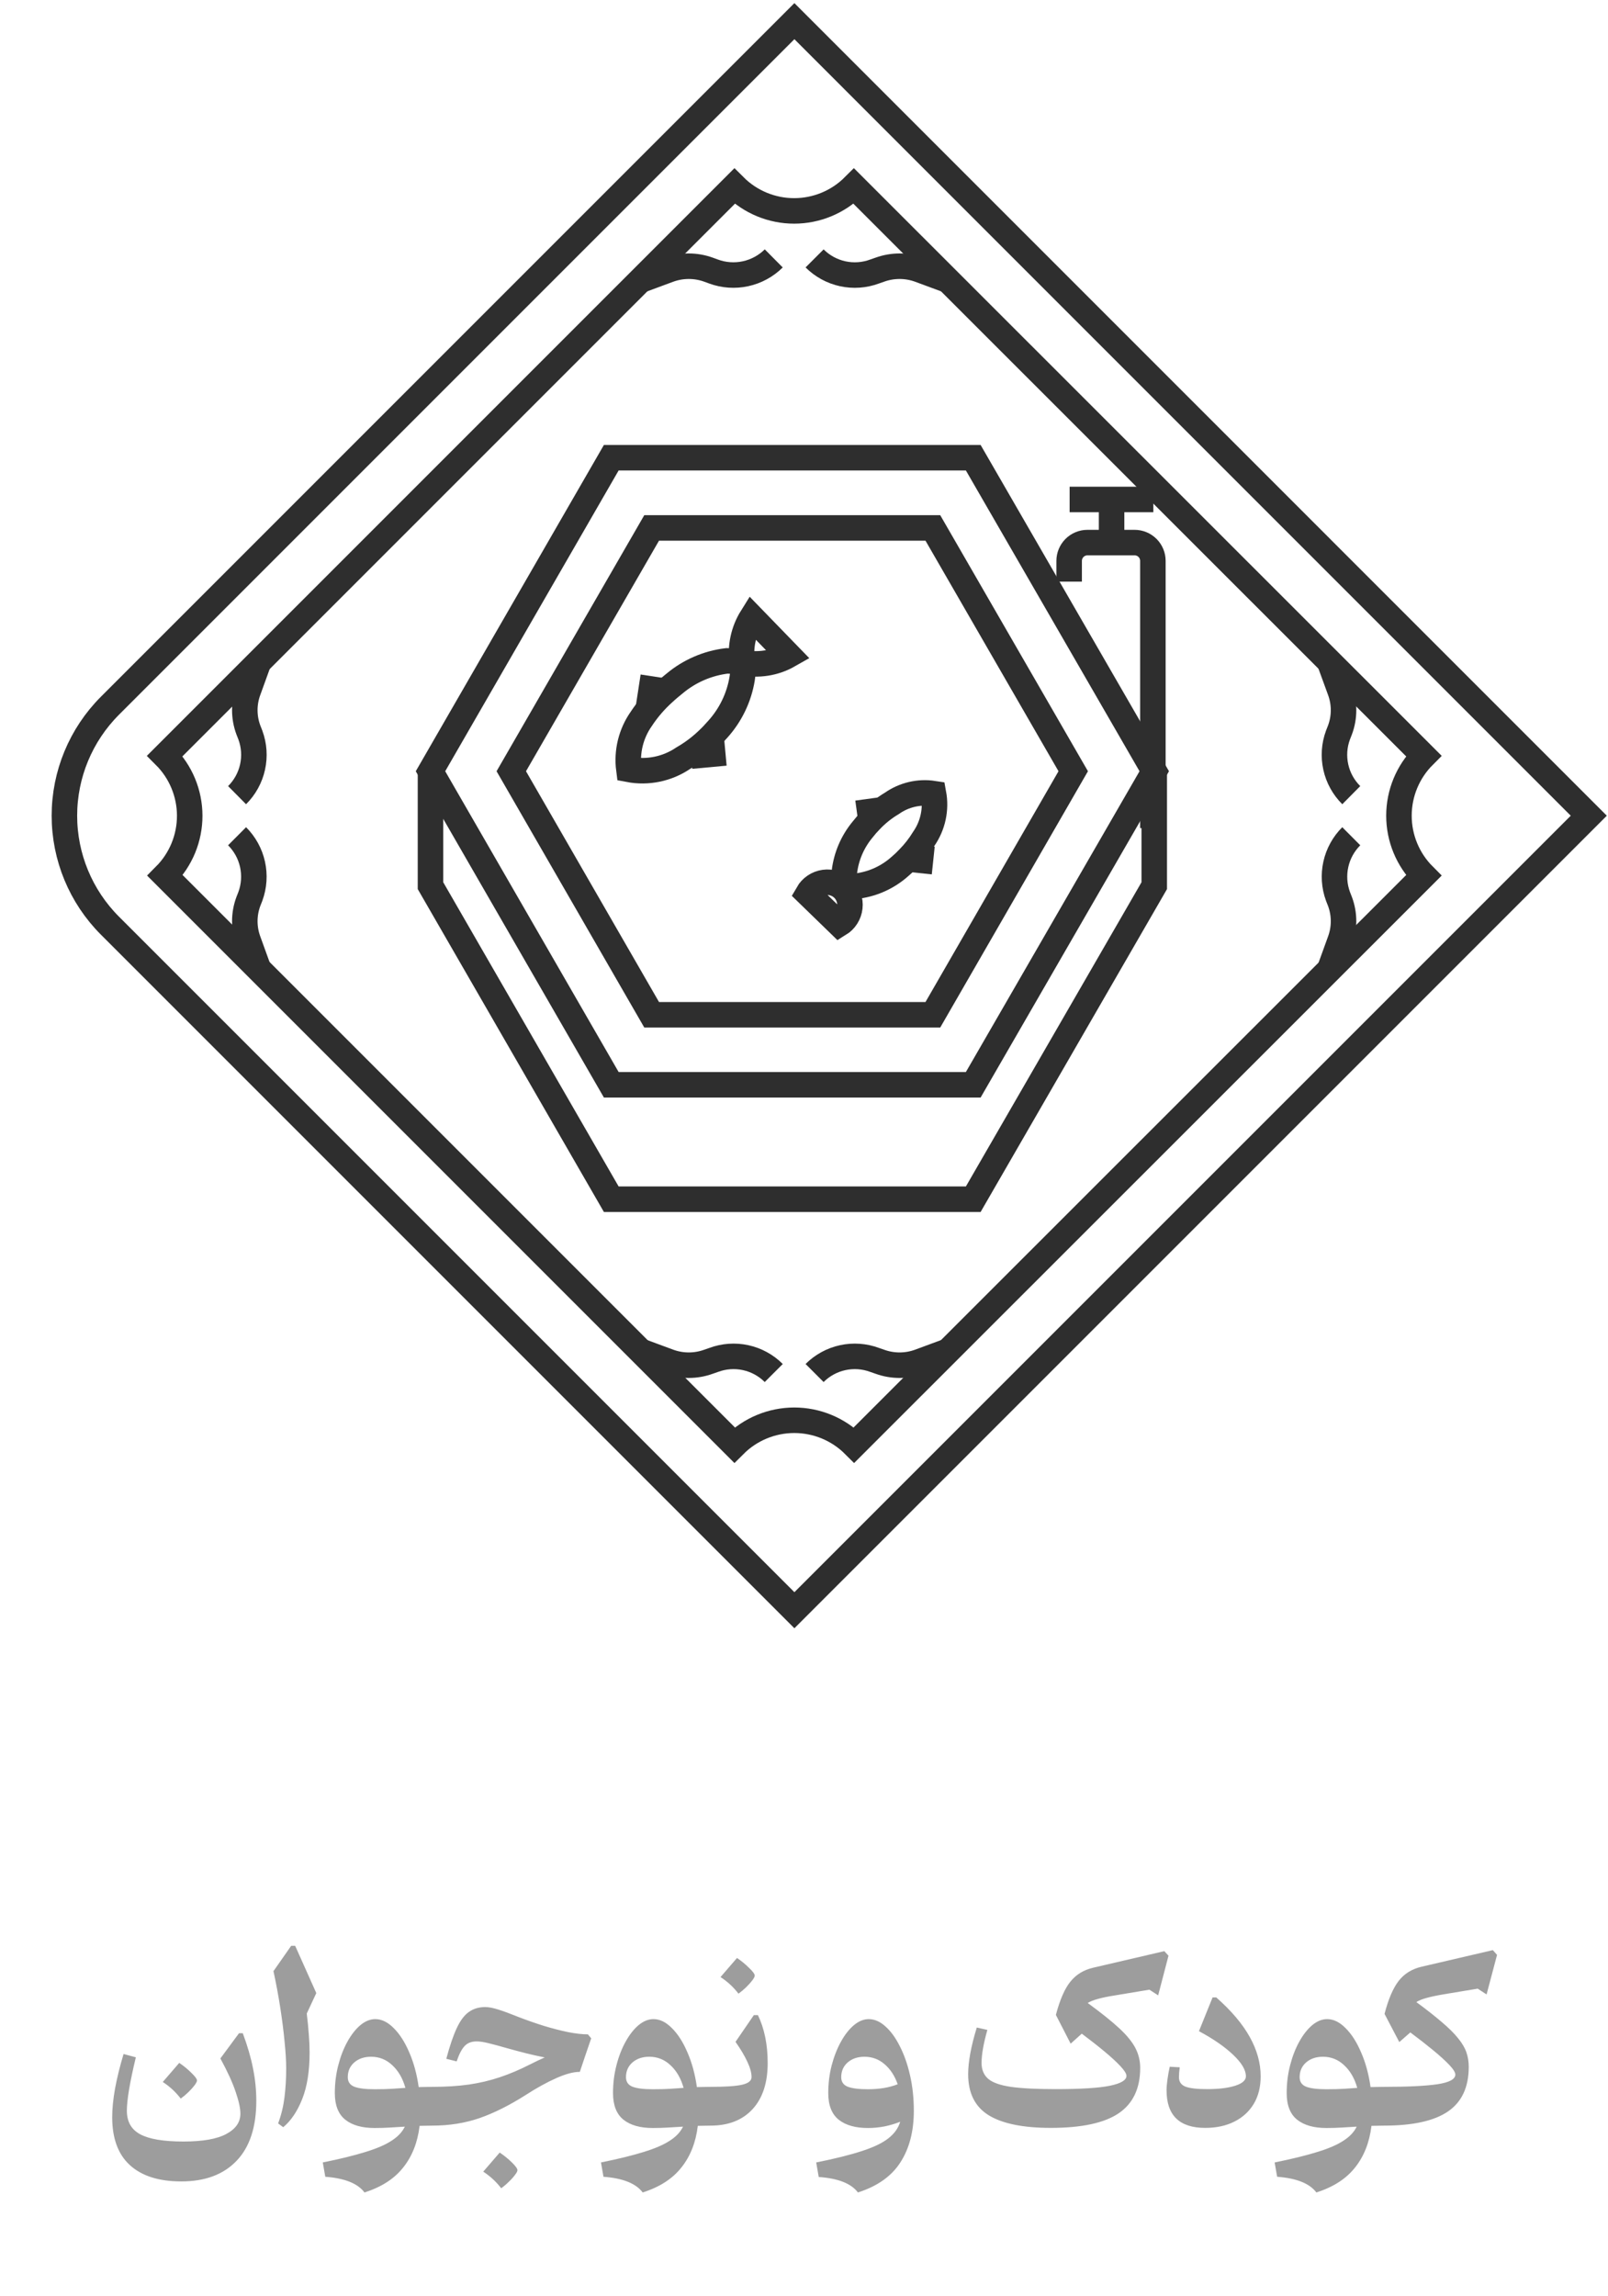
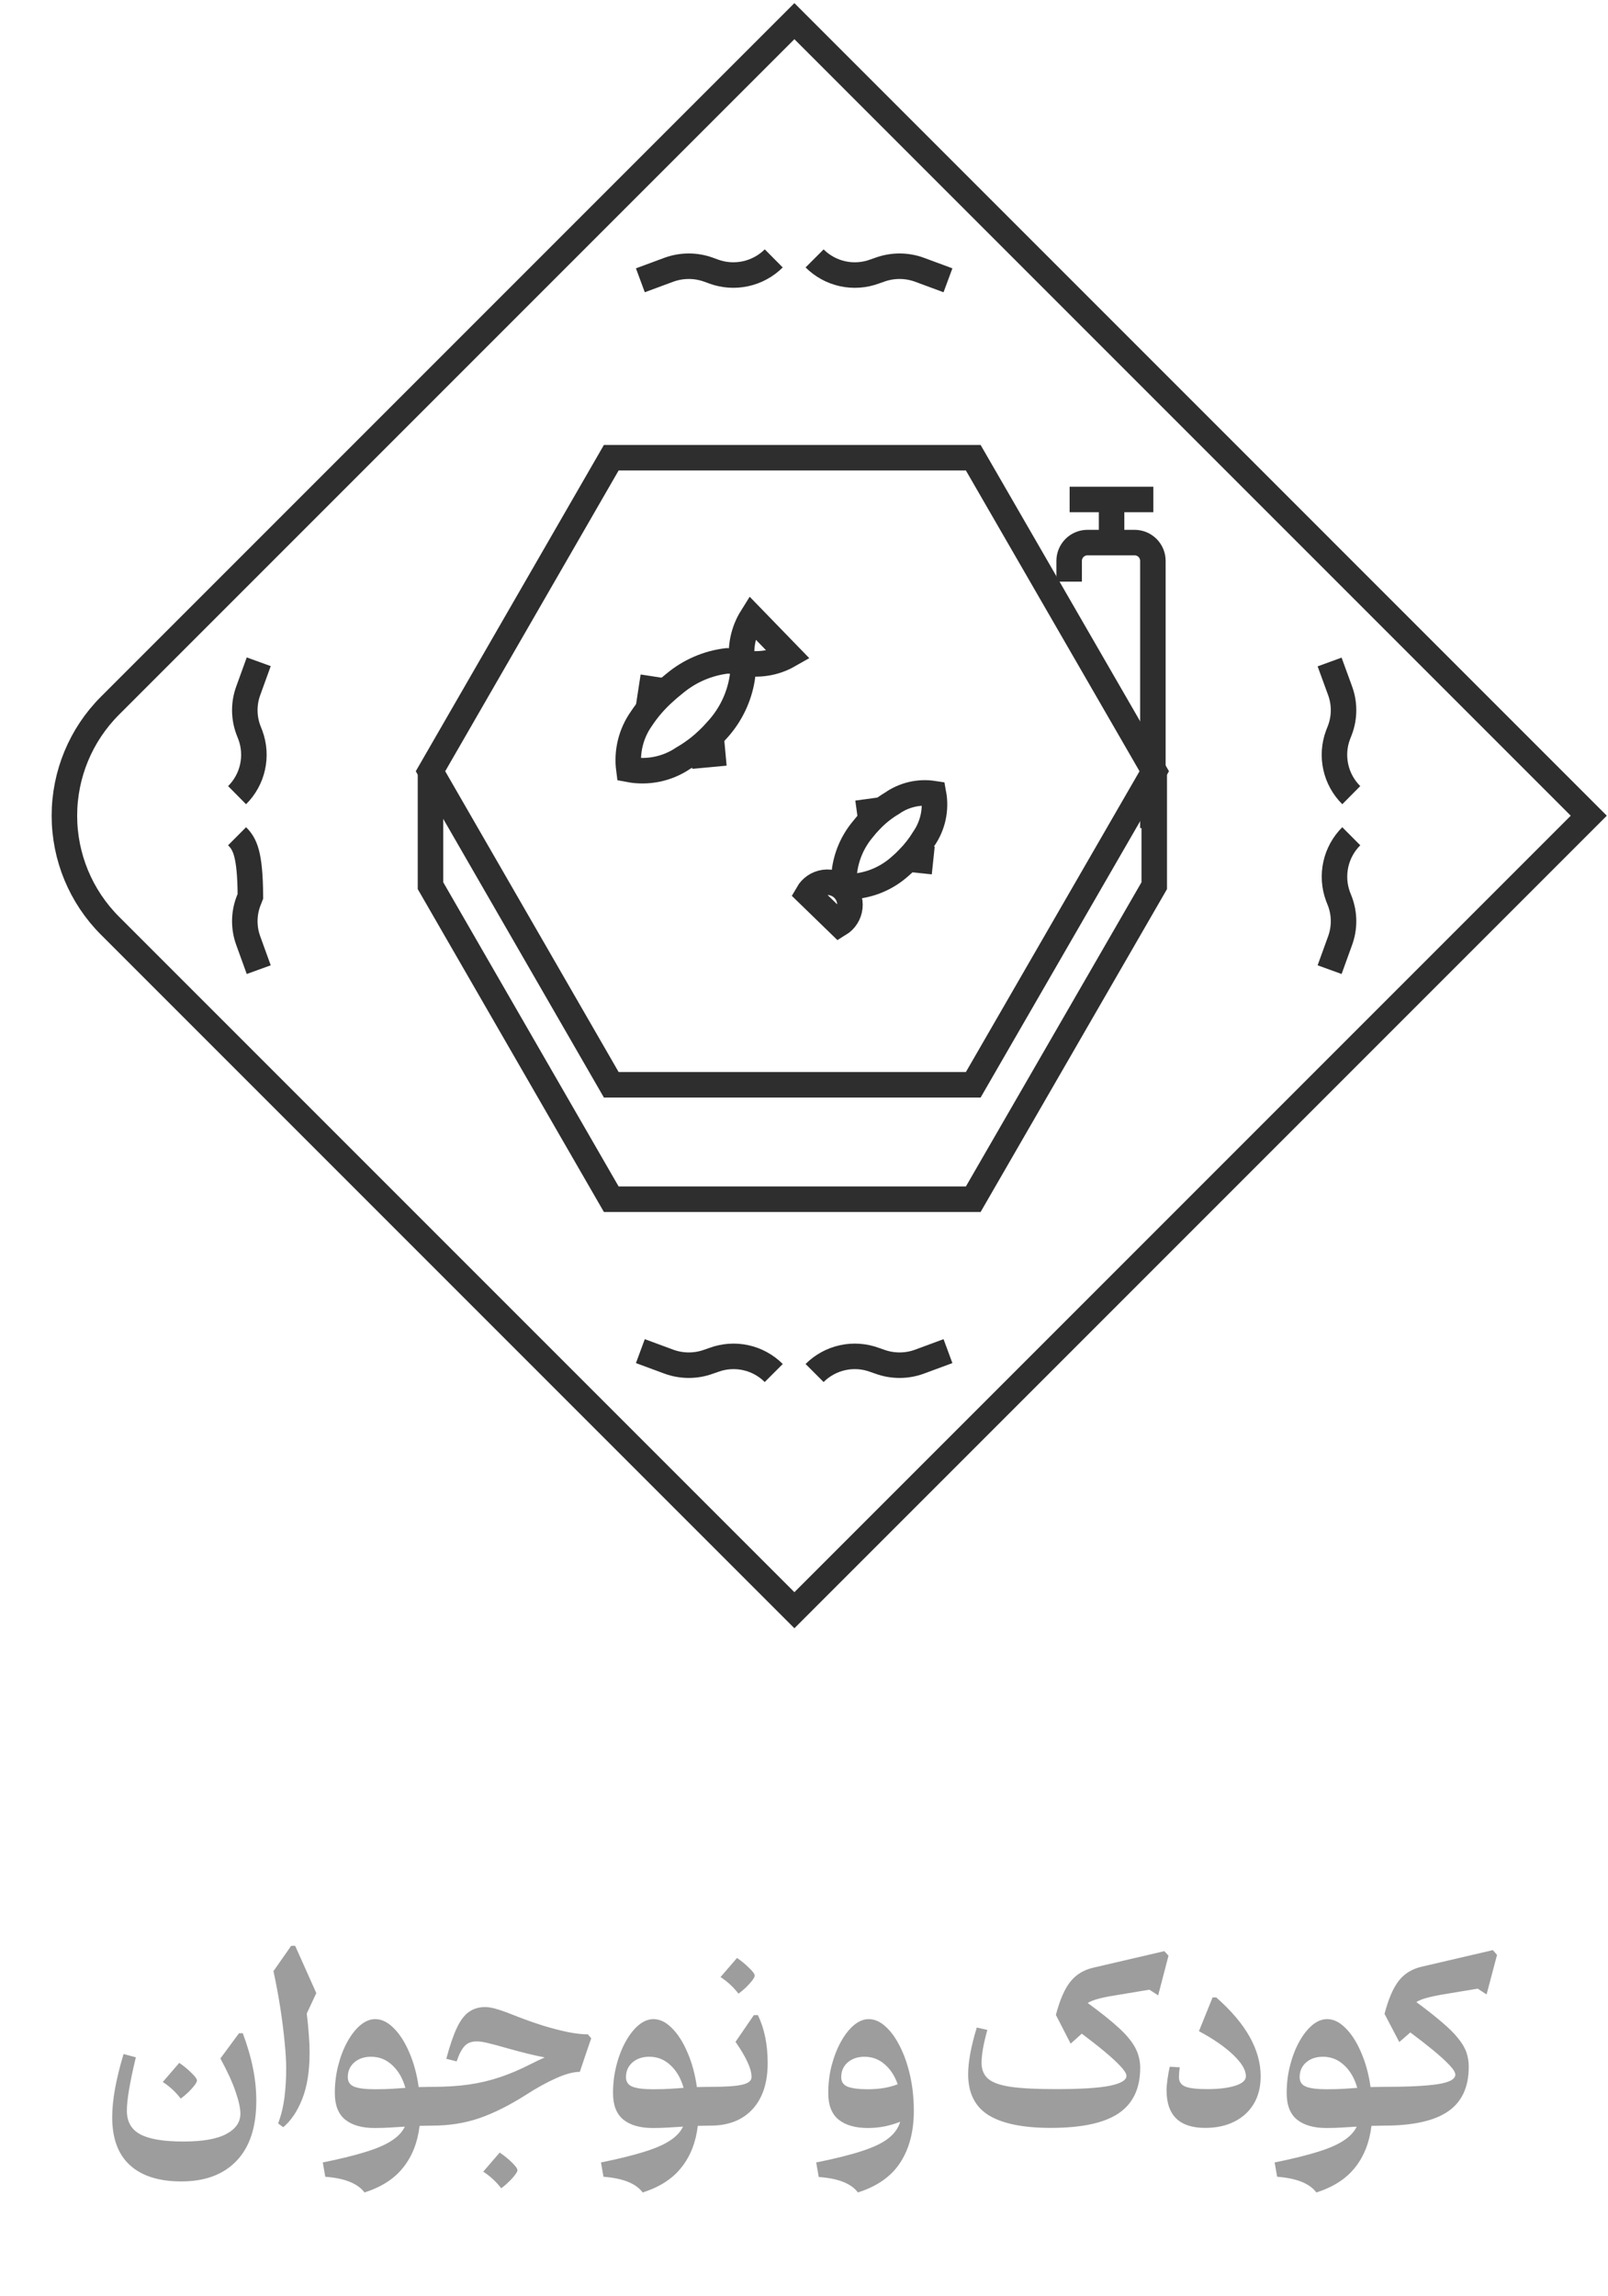
<svg xmlns="http://www.w3.org/2000/svg" width="152" height="217" viewBox="0 0 152 217" fill="none">
  <path d="M10.393 66.698L75.092 2L150.183 77.092L75.092 152.183L10.393 87.485C7.637 84.728 6.088 80.99 6.088 77.092C6.088 73.193 7.637 69.455 10.393 66.698Z" stroke="#2E2E2E" stroke-width="2.411" stroke-miterlimit="10" />
-   <path d="M15.583 71.439L69.427 17.595C70.168 18.336 71.048 18.924 72.016 19.325C72.984 19.726 74.022 19.933 75.07 19.933C76.118 19.933 77.156 19.726 78.124 19.325C79.092 18.924 79.972 18.336 80.713 17.595L134.578 71.439C133.08 72.939 132.239 74.973 132.239 77.093C132.239 79.213 133.08 81.246 134.578 82.746L80.734 136.569C79.234 135.071 77.201 134.229 75.081 134.229C72.961 134.229 70.927 135.071 69.427 136.569L15.604 82.746C17.1 81.243 17.937 79.208 17.933 77.088C17.929 74.968 17.084 72.937 15.583 71.439Z" stroke="#2E2E2E" stroke-width="2.411" stroke-miterlimit="10" />
  <path d="M89.609 127.695L86.899 128.697C85.693 129.134 84.372 129.134 83.166 128.697L82.676 128.527C81.71 128.168 80.663 128.094 79.657 128.313C78.651 128.532 77.729 129.036 77.001 129.764" stroke="#2E2E2E" stroke-width="2.411" stroke-miterlimit="10" />
  <path d="M60.532 127.695L63.242 128.697C64.448 129.134 65.769 129.134 66.975 128.697L67.465 128.527C68.43 128.168 69.478 128.094 70.484 128.313C71.49 128.532 72.412 129.036 73.14 129.764" stroke="#2E2E2E" stroke-width="2.411" stroke-miterlimit="10" />
  <path d="M125.684 91.642L126.665 88.933C127.113 87.728 127.113 86.403 126.665 85.199L126.473 84.709C126.119 83.741 126.05 82.693 126.273 81.687C126.496 80.682 127.002 79.761 127.732 79.034" stroke="#2E2E2E" stroke-width="2.411" stroke-miterlimit="10" />
  <path d="M125.684 62.565L126.665 65.253C127.113 66.457 127.113 67.782 126.665 68.986L126.473 69.477C126.117 70.444 126.046 71.493 126.269 72.499C126.492 73.505 127 74.426 127.732 75.151" stroke="#2E2E2E" stroke-width="2.411" stroke-miterlimit="10" />
  <path d="M60.532 26.491L63.242 25.488C64.448 25.052 65.769 25.052 66.975 25.488L67.444 25.659C68.413 26.017 69.463 26.091 70.473 25.871C71.482 25.652 72.407 25.149 73.14 24.422" stroke="#2E2E2E" stroke-width="2.411" stroke-miterlimit="10" />
  <path d="M89.609 26.491L86.899 25.488C85.693 25.052 84.372 25.052 83.166 25.488L82.676 25.659C81.71 26.018 80.663 26.092 79.657 25.873C78.651 25.653 77.729 25.15 77.001 24.422" stroke="#2E2E2E" stroke-width="2.411" stroke-miterlimit="10" />
  <path d="M24.458 62.544L23.477 65.253C23.029 66.457 23.029 67.782 23.477 68.986L23.669 69.477C24.025 70.444 24.096 71.493 23.872 72.499C23.649 73.505 23.142 74.426 22.41 75.151" stroke="#2E2E2E" stroke-width="2.411" stroke-miterlimit="10" />
-   <path d="M24.458 91.642L23.477 88.933C23.029 87.728 23.029 86.403 23.477 85.199L23.669 84.709C24.022 83.741 24.092 82.693 23.869 81.687C23.646 80.682 23.14 79.761 22.41 79.034" stroke="#2E2E2E" stroke-width="2.411" stroke-miterlimit="10" />
+   <path d="M24.458 91.642L23.477 88.933C23.029 87.728 23.029 86.403 23.477 85.199L23.669 84.709C23.646 80.682 23.14 79.761 22.41 79.034" stroke="#2E2E2E" stroke-width="2.411" stroke-miterlimit="10" />
  <path d="M108.979 78.266V53.008C108.979 52.55 108.797 52.11 108.473 51.786C108.149 51.462 107.709 51.28 107.251 51.28H102.792C102.334 51.28 101.895 51.462 101.571 51.786C101.247 52.11 101.064 52.55 101.064 53.008V54.97" stroke="#2E2E2E" stroke-width="2.411" stroke-miterlimit="10" />
  <path d="M105.075 51.28V47.76" stroke="#2E2E2E" stroke-width="2.411" stroke-miterlimit="10" />
  <path d="M101.108 47.205H109.023" stroke="#2E2E2E" stroke-width="2.411" stroke-miterlimit="10" />
  <path d="M70.153 62.693C70.24 63.173 70.24 63.664 70.153 64.144C69.859 65.924 69.059 67.583 67.85 68.922C67.551 69.264 67.231 69.605 66.868 69.946C66.178 70.604 65.412 71.177 64.586 71.653C63.081 72.675 61.232 73.059 59.444 72.719C59.224 71.036 59.642 69.331 60.618 67.941C61.22 67.028 61.937 66.197 62.751 65.466C63.092 65.146 63.434 64.869 63.775 64.592C65.183 63.415 66.902 62.674 68.724 62.458C69.21 62.46 69.692 62.54 70.153 62.693Z" stroke="#2E2E2E" stroke-width="2.411" stroke-miterlimit="10" />
  <path d="M71.071 58.341C70.275 59.612 69.95 61.122 70.154 62.608C71.653 62.926 73.217 62.684 74.549 61.925L71.071 58.341Z" stroke="#2E2E2E" stroke-width="2.411" stroke-miterlimit="10" />
  <path d="M61.257 67.13L61.748 63.93" stroke="#2E2E2E" stroke-width="2.411" stroke-miterlimit="10" />
  <path d="M68.575 71.162L65.332 71.461" stroke="#2E2E2E" stroke-width="2.411" stroke-miterlimit="10" />
  <path d="M79.924 83.727C80.319 83.793 80.723 83.793 81.118 83.727C82.586 83.519 83.959 82.88 85.065 81.893C85.358 81.647 85.636 81.383 85.897 81.103C86.442 80.548 86.921 79.933 87.326 79.269C87.752 78.653 88.052 77.959 88.21 77.227C88.367 76.495 88.379 75.739 88.243 75.002C86.866 74.789 85.459 75.118 84.318 75.919C83.571 76.363 82.889 76.909 82.291 77.541C82.025 77.81 81.776 78.095 81.545 78.394C80.593 79.536 79.993 80.929 79.817 82.405C79.783 82.848 79.819 83.295 79.924 83.727Z" stroke="#2E2E2E" stroke-width="2.411" stroke-miterlimit="10" />
  <path d="M76.361 84.453C76.523 84.171 76.747 83.929 77.016 83.747C77.286 83.565 77.593 83.446 77.915 83.401C78.237 83.356 78.565 83.385 78.874 83.486C79.183 83.587 79.465 83.757 79.698 83.983C79.932 84.21 80.11 84.487 80.22 84.793C80.33 85.099 80.368 85.426 80.332 85.749C80.297 86.072 80.187 86.383 80.013 86.657C79.839 86.932 79.604 87.163 79.327 87.333L76.361 84.453Z" stroke="#2E2E2E" stroke-width="2.411" stroke-miterlimit="10" />
  <path d="M83.659 76.495L81.014 76.858" stroke="#2E2E2E" stroke-width="2.411" stroke-miterlimit="10" />
  <path d="M86.88 82.511L87.157 79.887" stroke="#2E2E2E" stroke-width="2.411" stroke-miterlimit="10" />
  <path d="M91.999 43.259H57.781L40.693 72.89L57.781 102.522H91.999L109.108 72.89L91.999 43.259Z" stroke="#2E2E2E" stroke-width="2.411" stroke-miterlimit="10" />
  <path d="M40.693 72.89V83.706L57.781 113.338H91.999L109.108 83.706V72.89" stroke="#2E2E2E" stroke-width="2.411" stroke-miterlimit="10" />
-   <path d="M88.18 49.893H61.599L48.33 72.89L61.599 95.908H88.18L101.449 72.89L88.18 49.893Z" stroke="#2E2E2E" stroke-width="2.411" stroke-miterlimit="10" />
  <path d="M18.62 196.628C18.62 196.728 18.541 196.882 18.384 197.09C18.233 197.29 18.04 197.505 17.804 197.734C17.575 197.956 17.335 198.157 17.084 198.336C16.604 197.713 16.038 197.19 15.387 196.768L16.944 194.963C17.367 195.249 17.75 195.564 18.094 195.908C18.445 196.245 18.62 196.485 18.62 196.628ZM10.606 200.098C10.606 199.296 10.696 198.393 10.875 197.391C11.061 196.381 11.33 195.292 11.681 194.125L12.841 194.437C12.275 196.785 11.992 198.468 11.992 199.485C11.992 200.517 12.411 201.258 13.249 201.709C14.094 202.167 15.455 202.396 17.331 202.396C19.164 202.396 20.521 202.157 21.402 201.677C22.283 201.204 22.724 200.567 22.724 199.765C22.724 199.263 22.577 198.583 22.283 197.724C21.997 196.857 21.513 195.797 20.833 194.544L22.595 192.159H22.949C23.393 193.348 23.715 194.454 23.916 195.479C24.124 196.503 24.227 197.527 24.227 198.551C24.227 201.029 23.608 202.916 22.369 204.212C21.13 205.515 19.386 206.167 17.138 206.167C15.025 206.167 13.407 205.655 12.282 204.631C11.165 203.614 10.606 202.103 10.606 200.098ZM27.053 195.489C27.053 194.802 27.003 193.964 26.902 192.976C26.809 191.98 26.673 190.906 26.494 189.753C26.315 188.6 26.1 187.447 25.85 186.294L27.525 183.898H27.901L29.899 188.367L28.997 190.301C29.083 190.995 29.148 191.651 29.19 192.267C29.241 192.882 29.266 193.452 29.266 193.975C29.266 195.743 29.033 197.212 28.567 198.379C28.109 199.539 27.511 200.427 26.773 201.043L26.29 200.688C26.584 199.901 26.784 199.077 26.892 198.218C26.999 197.351 27.053 196.442 27.053 195.489ZM40.856 197.229V200.893C40.649 200.893 40.445 200.896 40.244 200.903C40.044 200.903 39.85 200.907 39.664 200.914C39.478 202.475 38.962 203.786 38.117 204.846C37.279 205.913 36.058 206.701 34.454 207.209C33.817 206.357 32.581 205.863 30.748 205.727L30.512 204.373C32.145 204.044 33.487 203.714 34.54 203.385C35.6 203.062 36.423 202.708 37.011 202.321C37.605 201.942 38.024 201.498 38.268 200.989C37.795 201.018 37.322 201.047 36.85 201.075C36.384 201.104 35.904 201.118 35.41 201.118C34.221 201.118 33.297 200.857 32.639 200.334C31.98 199.804 31.65 198.966 31.65 197.82C31.65 196.904 31.758 196.03 31.973 195.199C32.188 194.361 32.477 193.613 32.843 192.954C33.208 192.295 33.616 191.776 34.067 191.396C34.526 191.017 34.995 190.827 35.475 190.827C36.076 190.827 36.656 191.11 37.215 191.676C37.781 192.234 38.271 193.001 38.687 193.975C39.109 194.941 39.406 196.034 39.578 197.251C39.764 197.244 39.961 197.24 40.169 197.24C40.377 197.233 40.606 197.229 40.856 197.229ZM32.875 196.316C32.875 196.753 33.083 197.054 33.498 197.219C33.913 197.376 34.547 197.455 35.399 197.455C36.087 197.455 36.645 197.441 37.075 197.412C37.505 197.383 37.92 197.355 38.321 197.326C38.071 196.431 37.659 195.718 37.086 195.188C36.52 194.651 35.851 194.383 35.077 194.383C34.433 194.383 33.903 194.562 33.487 194.92C33.079 195.278 32.875 195.743 32.875 196.316ZM48.913 205.104C48.913 205.204 48.834 205.354 48.677 205.555C48.526 205.762 48.333 205.977 48.097 206.199C47.867 206.428 47.628 206.632 47.377 206.812C46.897 206.188 46.331 205.666 45.68 205.243L47.237 203.438C47.66 203.725 48.043 204.036 48.387 204.373C48.738 204.717 48.913 204.96 48.913 205.104ZM40.405 199.066C40.405 198.515 40.445 198.071 40.523 197.734C40.595 197.398 40.71 197.229 40.867 197.229C42.12 197.229 43.263 197.158 44.294 197.015C45.332 196.864 46.321 196.632 47.259 196.316C48.197 196.001 49.142 195.6 50.095 195.113C50.603 194.855 51.069 194.633 51.491 194.447C50.94 194.34 50.374 194.215 49.794 194.071C49.221 193.928 48.641 193.774 48.054 193.609C47.259 193.38 46.636 193.212 46.185 193.104C45.733 192.99 45.357 192.933 45.057 192.933C44.57 192.933 44.19 193.079 43.918 193.373C43.646 193.66 43.395 194.143 43.166 194.823L42.188 194.576C42.518 193.337 42.851 192.363 43.188 191.654C43.524 190.938 43.907 190.433 44.337 190.14C44.767 189.839 45.275 189.688 45.862 189.688C46.199 189.688 46.614 189.767 47.108 189.925C47.61 190.082 48.251 190.319 49.031 190.634C49.812 190.935 50.6 191.21 51.395 191.461C52.197 191.704 52.959 191.901 53.683 192.052C54.406 192.195 55.036 192.267 55.573 192.267L55.885 192.643L55.358 194.179L54.81 195.812C54.202 195.812 53.453 196.012 52.565 196.413C51.677 196.807 50.718 197.337 49.687 198.003C48.154 198.977 46.7 199.704 45.325 200.184C43.95 200.656 42.464 200.893 40.867 200.893C40.71 200.893 40.595 200.728 40.523 200.398C40.445 200.062 40.405 199.618 40.405 199.066ZM67.153 197.229V200.893C66.946 200.893 66.742 200.896 66.541 200.903C66.341 200.903 66.147 200.907 65.961 200.914C65.775 202.475 65.259 203.786 64.414 204.846C63.576 205.913 62.355 206.701 60.751 207.209C60.114 206.357 58.878 205.863 57.045 205.727L56.809 204.373C58.441 204.044 59.784 203.714 60.837 203.385C61.897 203.062 62.72 202.708 63.308 202.321C63.902 201.942 64.321 201.498 64.564 200.989C64.092 201.018 63.619 201.047 63.147 201.075C62.681 201.104 62.201 201.118 61.707 201.118C60.518 201.118 59.594 200.857 58.935 200.334C58.277 199.804 57.947 198.966 57.947 197.82C57.947 196.904 58.055 196.03 58.27 195.199C58.484 194.361 58.774 193.613 59.14 192.954C59.505 192.295 59.913 191.776 60.364 191.396C60.823 191.017 61.292 190.827 61.772 190.827C62.373 190.827 62.953 191.11 63.512 191.676C64.078 192.234 64.568 193.001 64.983 193.975C65.406 194.941 65.703 196.034 65.875 197.251C66.061 197.244 66.258 197.24 66.466 197.24C66.674 197.233 66.903 197.229 67.153 197.229ZM59.172 196.316C59.172 196.753 59.38 197.054 59.795 197.219C60.21 197.376 60.844 197.455 61.696 197.455C62.384 197.455 62.942 197.441 63.372 197.412C63.802 197.383 64.217 197.355 64.618 197.326C64.368 196.431 63.956 195.718 63.383 195.188C62.817 194.651 62.148 194.383 61.374 194.383C60.73 194.383 60.2 194.562 59.784 194.92C59.376 195.278 59.172 195.743 59.172 196.316ZM71.343 186.713C71.343 186.813 71.264 186.967 71.106 187.175C70.956 187.375 70.763 187.59 70.526 187.819C70.297 188.041 70.057 188.242 69.807 188.421C69.327 187.798 68.761 187.275 68.109 186.853L69.667 185.048C70.09 185.334 70.473 185.649 70.816 185.993C71.167 186.33 71.343 186.57 71.343 186.713ZM66.455 199.066C66.455 198.536 66.519 198.1 66.648 197.756C66.777 197.405 66.949 197.229 67.164 197.229C68.575 197.229 69.574 197.161 70.161 197.025C70.748 196.889 71.042 196.649 71.042 196.306C71.042 195.897 70.909 195.414 70.644 194.855C70.387 194.297 70.014 193.67 69.527 192.976L71.257 190.451H71.644C72.259 191.726 72.567 193.233 72.567 194.974C72.567 196.85 72.088 198.307 71.128 199.346C70.175 200.377 68.854 200.893 67.164 200.893C66.942 200.893 66.77 200.717 66.648 200.366C66.519 200.015 66.455 199.582 66.455 199.066ZM86.382 199.485C86.382 201.426 85.959 203.052 85.114 204.362C84.276 205.673 82.937 206.622 81.097 207.209C80.466 206.364 79.231 205.877 77.391 205.748L77.154 204.373C78.945 204.015 80.391 203.653 81.494 203.288C82.597 202.93 83.428 202.529 83.986 202.085C84.545 201.648 84.914 201.129 85.093 200.527C84.627 200.714 84.133 200.86 83.61 200.968C83.088 201.068 82.568 201.118 82.053 201.118C80.864 201.118 79.94 200.857 79.281 200.334C78.622 199.804 78.293 198.966 78.293 197.82C78.293 196.904 78.4 196.03 78.615 195.199C78.837 194.361 79.131 193.613 79.496 192.954C79.861 192.295 80.269 191.776 80.721 191.396C81.179 191.017 81.644 190.827 82.117 190.827C82.662 190.827 83.188 191.056 83.696 191.515C84.205 191.966 84.659 192.592 85.061 193.395C85.469 194.189 85.791 195.11 86.027 196.155C86.264 197.201 86.382 198.311 86.382 199.485ZM79.518 196.316C79.518 196.753 79.725 197.054 80.141 197.219C80.556 197.376 81.19 197.455 82.042 197.455C83.123 197.455 84.061 197.298 84.856 196.982C84.577 196.188 84.165 195.557 83.621 195.092C83.077 194.619 82.443 194.383 81.72 194.383C81.075 194.383 80.545 194.562 80.13 194.92C79.722 195.278 79.518 195.743 79.518 196.316ZM91.517 196.037C91.517 194.87 91.789 193.398 92.333 191.622L93.332 191.848C92.967 193.144 92.784 194.182 92.784 194.963C92.784 195.6 92.992 196.102 93.407 196.467C93.823 196.825 94.539 197.079 95.556 197.229C96.573 197.373 97.98 197.444 99.777 197.444C102.169 197.444 103.884 197.337 104.923 197.122C105.961 196.907 106.48 196.596 106.48 196.188C106.48 195.987 106.294 195.686 105.922 195.285C105.549 194.884 105.045 194.419 104.407 193.889C103.77 193.359 103.054 192.797 102.259 192.202L101.206 193.147L99.81 190.43C100.189 188.99 100.647 187.941 101.185 187.282C101.722 186.616 102.434 186.179 103.322 185.972L110.058 184.403L110.455 184.833L109.478 188.582L108.65 188.045L105.288 188.604C104.701 188.697 104.203 188.8 103.795 188.915C103.394 189.022 103.068 189.151 102.817 189.302C104.063 190.211 105.048 190.999 105.771 191.665C106.495 192.331 107.01 192.958 107.318 193.545C107.626 194.132 107.78 194.762 107.78 195.436C107.78 197.376 107.1 198.809 105.739 199.732C104.379 200.649 102.241 201.107 99.326 201.107C96.719 201.107 94.764 200.71 93.461 199.915C92.165 199.113 91.517 197.82 91.517 196.037ZM110.272 197.552C110.272 197.28 110.301 196.936 110.358 196.521C110.416 196.098 110.487 195.701 110.573 195.328L111.519 195.382C111.468 195.726 111.443 196.037 111.443 196.316C111.443 196.746 111.647 197.043 112.056 197.208C112.471 197.366 113.155 197.444 114.107 197.444C115.203 197.444 116.088 197.337 116.761 197.122C117.434 196.907 117.771 196.61 117.771 196.23C117.771 195.636 117.369 194.959 116.567 194.2C115.772 193.441 114.695 192.696 113.334 191.966L114.623 188.775H114.967C116.392 190.029 117.448 191.275 118.136 192.514C118.823 193.745 119.167 194.984 119.167 196.23C119.167 197.24 118.949 198.11 118.512 198.841C118.075 199.564 117.463 200.123 116.675 200.517C115.894 200.91 114.978 201.107 113.925 201.107C111.49 201.107 110.272 199.922 110.272 197.552ZM130.833 197.229V200.893C130.625 200.893 130.421 200.896 130.221 200.903C130.02 200.903 129.827 200.907 129.641 200.914C129.454 202.475 128.939 203.786 128.094 204.846C127.256 205.913 126.035 206.701 124.431 207.209C123.793 206.357 122.558 205.863 120.725 205.727L120.488 204.373C122.121 204.044 123.464 203.714 124.517 203.385C125.576 203.062 126.4 202.708 126.987 202.321C127.582 201.942 128.001 201.498 128.244 200.989C127.771 201.018 127.299 201.047 126.826 201.075C126.361 201.104 125.881 201.118 125.387 201.118C124.198 201.118 123.274 200.857 122.615 200.334C121.956 199.804 121.627 198.966 121.627 197.82C121.627 196.904 121.734 196.03 121.949 195.199C122.164 194.361 122.454 193.613 122.819 192.954C123.185 192.295 123.593 191.776 124.044 191.396C124.502 191.017 124.971 190.827 125.451 190.827C126.053 190.827 126.633 191.11 127.191 191.676C127.757 192.234 128.248 193.001 128.663 193.975C129.086 194.941 129.383 196.034 129.555 197.251C129.741 197.244 129.938 197.24 130.146 197.24C130.353 197.233 130.582 197.229 130.833 197.229ZM122.852 196.316C122.852 196.753 123.059 197.054 123.475 197.219C123.89 197.376 124.524 197.455 125.376 197.455C126.063 197.455 126.622 197.441 127.052 197.412C127.481 197.383 127.897 197.355 128.298 197.326C128.047 196.431 127.635 195.718 127.062 195.188C126.497 194.651 125.827 194.383 125.054 194.383C124.409 194.383 123.879 194.562 123.464 194.92C123.056 195.278 122.852 195.743 122.852 196.316ZM130.844 200.893C130.629 200.893 130.457 200.717 130.328 200.366C130.199 200.008 130.135 199.575 130.135 199.066C130.135 198.536 130.199 198.1 130.328 197.756C130.457 197.405 130.629 197.229 130.844 197.229C133.071 197.229 134.747 197.147 135.871 196.982C137.003 196.811 137.568 196.506 137.568 196.069C137.568 195.862 137.379 195.557 136.999 195.156C136.619 194.755 136.107 194.29 135.463 193.76C134.818 193.23 134.102 192.671 133.314 192.084L132.272 192.997L130.876 190.333C131.241 188.929 131.689 187.887 132.219 187.207C132.756 186.527 133.476 186.083 134.378 185.875L141.113 184.307L141.511 184.758L140.522 188.496L139.685 187.948L136.451 188.485C135.778 188.6 135.241 188.715 134.84 188.829C134.439 188.937 134.12 189.065 133.884 189.216C134.865 189.939 135.674 190.576 136.312 191.128C136.956 191.672 137.461 192.174 137.826 192.632C138.199 193.083 138.46 193.523 138.61 193.953C138.761 194.383 138.836 194.845 138.836 195.339C138.836 197.251 138.184 198.655 136.881 199.55C135.577 200.445 133.565 200.893 130.844 200.893Z" fill="#9D9D9D" />
</svg>